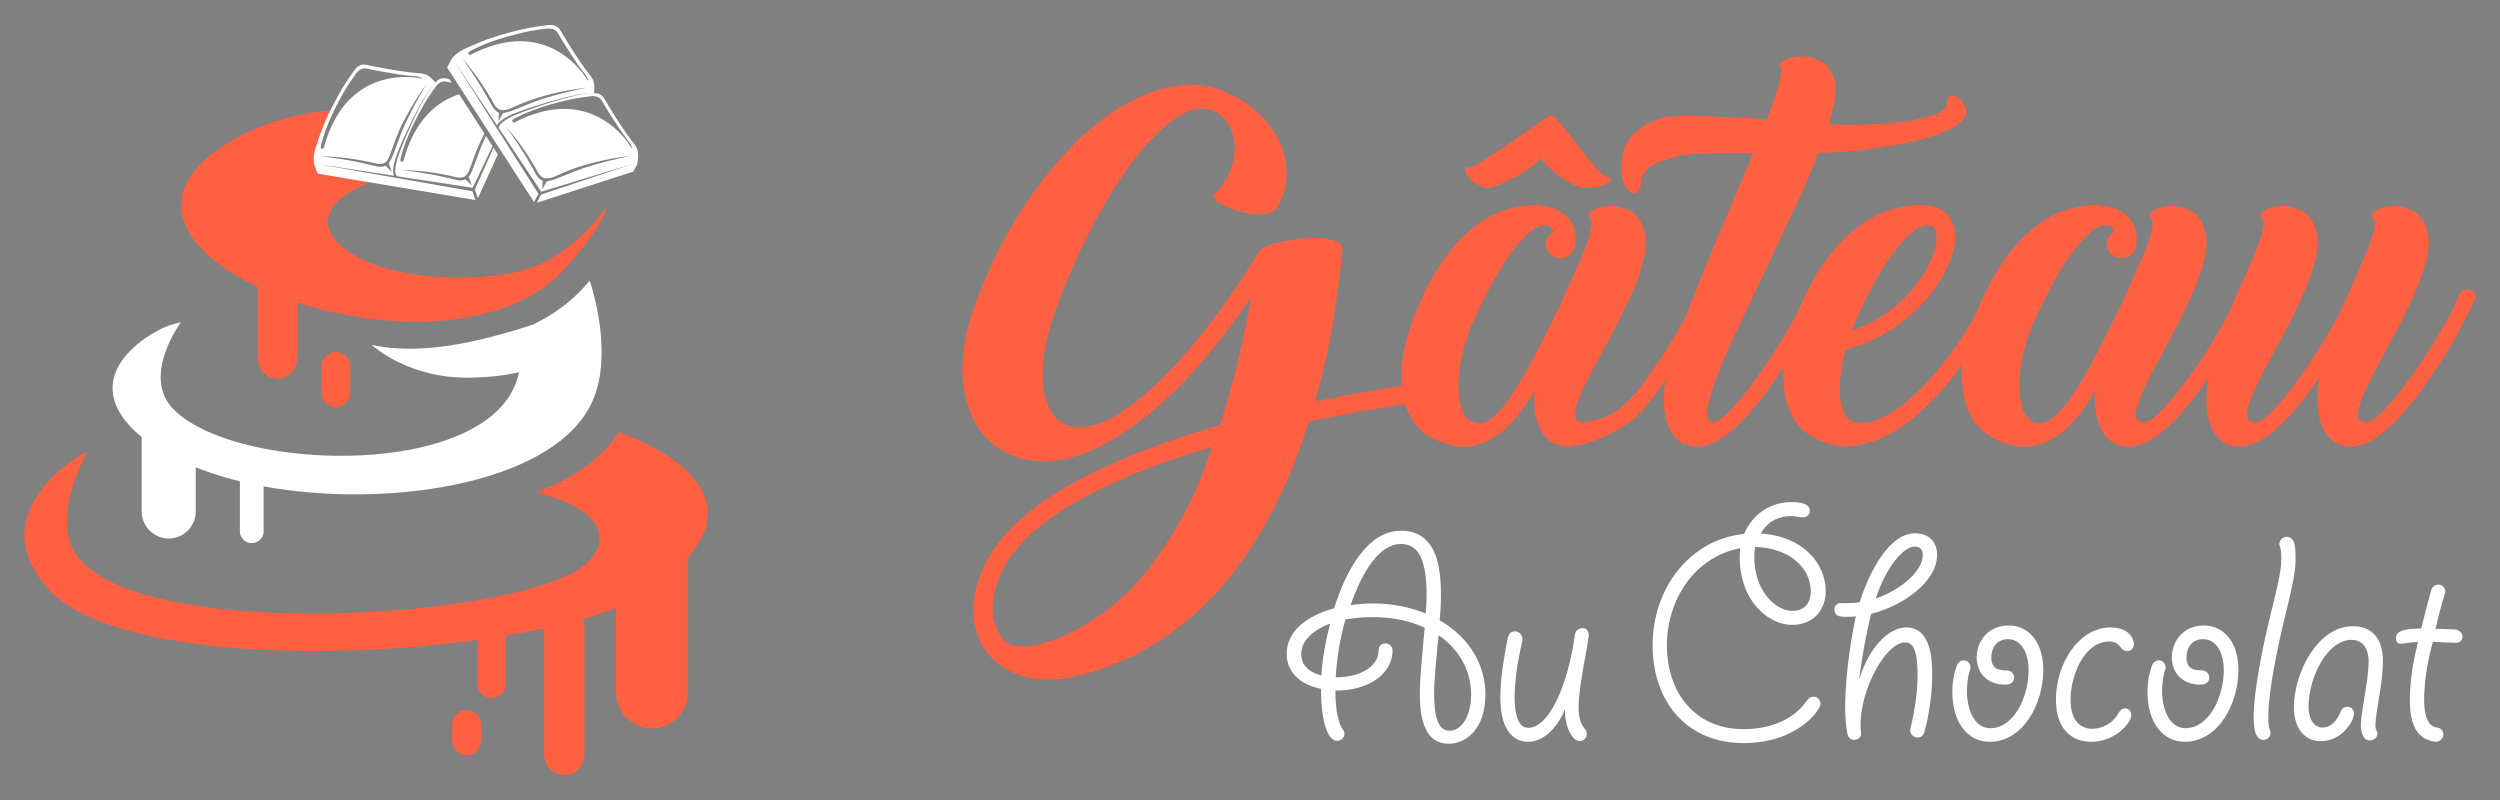
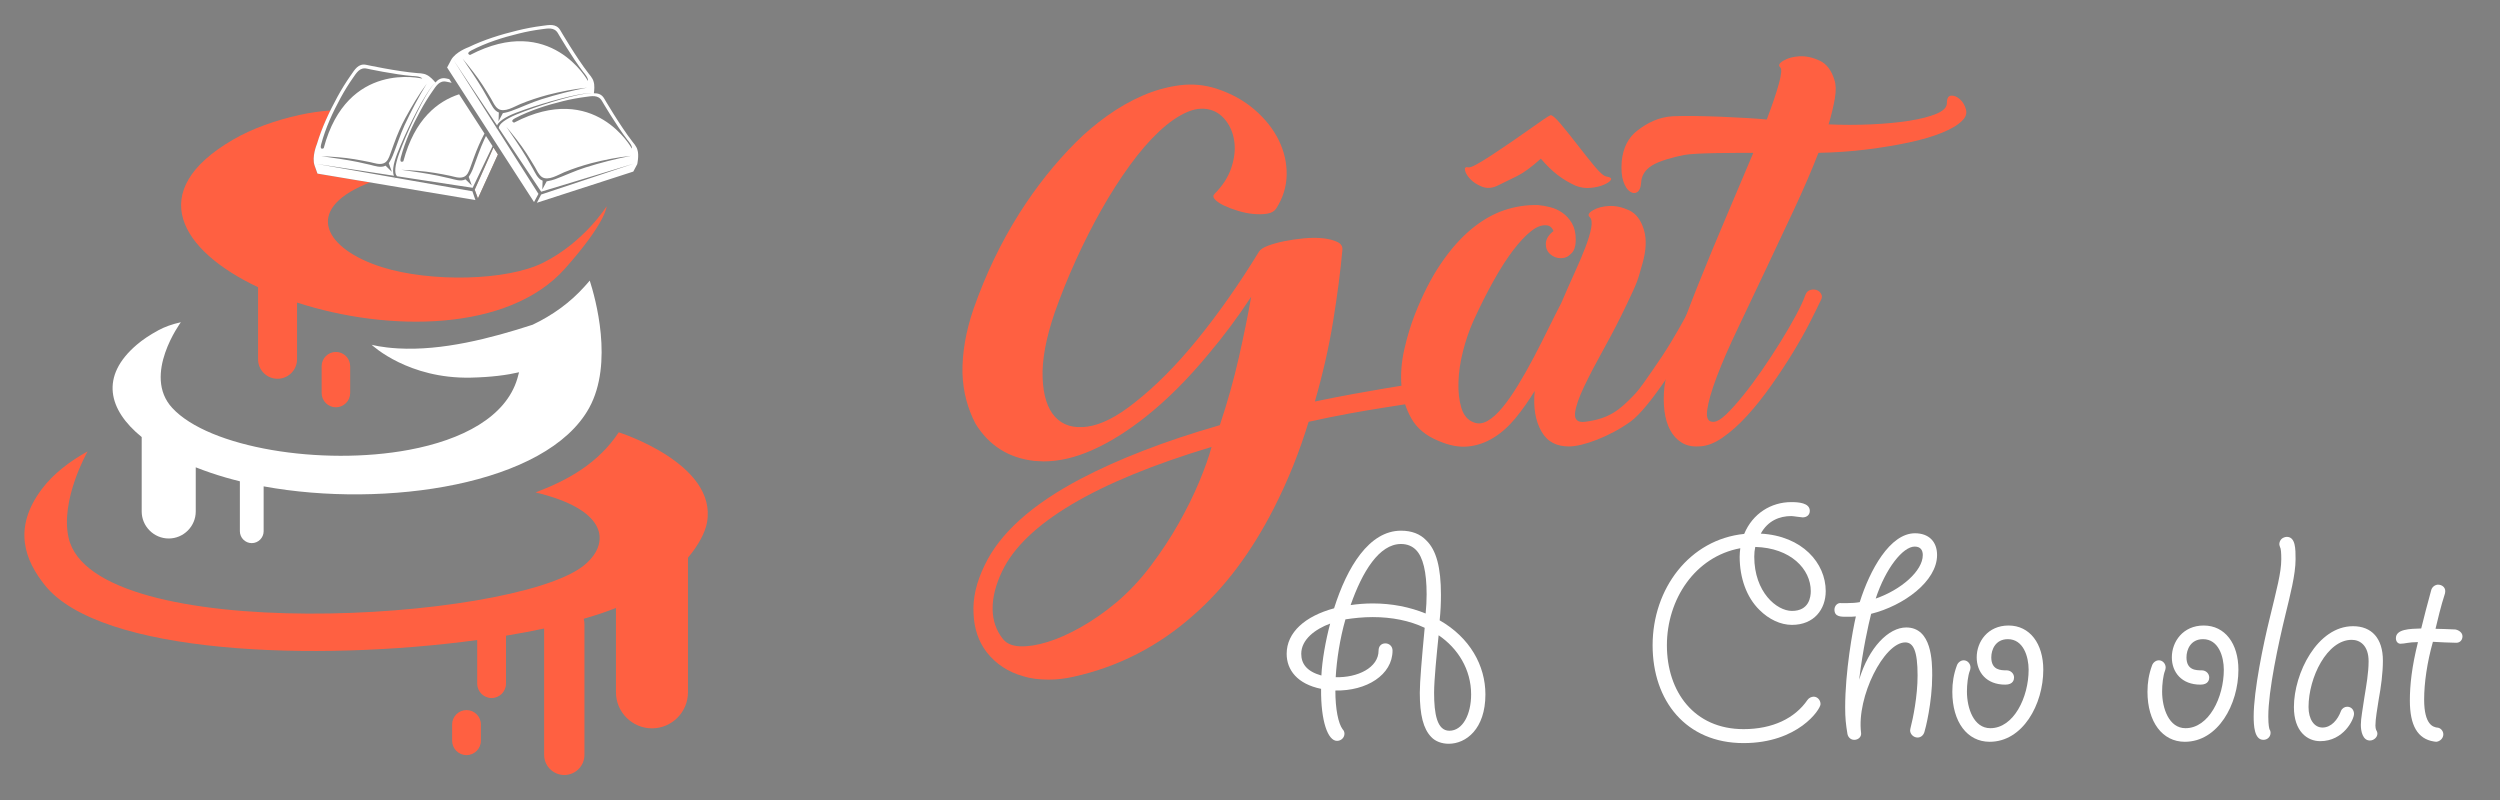
<svg xmlns="http://www.w3.org/2000/svg" version="1.1" id="Calque_1" x="0px" y="0px" width="200px" height="64px" viewBox="0 0 200 64" enable-background="new 0 0 200 64" xml:space="preserve">
  <rect x="0" y="0" width="200" height="64" fill="#808080" stroke="none" />
  <g>
    <g>
      <polygon fill="#522000" points="39.476,11.799 37.975,15.176 38.234,15.875 39.835,12.355   " />
      <path fill-rule="evenodd" clip-rule="evenodd" fill="#FFFFFF" d="M47.133,32.632c-3.39,6.163-16.303,8.064-26.042,6.277v3.59    c0,0.522-0.428,0.951-0.951,0.951H20.14c-0.523,0-0.95-0.429-0.95-0.951v-3.995c-0.385-0.095-0.762-0.194-1.133-0.302    c-0.838-0.242-1.641-0.517-2.397-0.817v3.53c0,1.191-0.973,2.164-2.162,2.164c-0.594,0-1.137-0.243-1.527-0.636    c-0.393-0.392-0.636-0.932-0.636-1.528v-5.952c-2.683-2.18-3.344-4.869-0.395-7.383c0.459-0.395,1.038-0.783,1.738-1.163    c0.5-0.271,1.094-0.485,1.791-0.638c0,0-3.115,4.223-0.692,6.853c2.945,3.198,11.96,4.661,18.943,3.355    c4.255-0.794,7.757-2.621,8.669-5.709c0.05-0.17,0.096-0.336,0.134-0.497c-0.949,0.221-2.209,0.394-3.872,0.43    c-4.959,0.102-7.819-2.533-7.922-2.631c0.046,0.012,0.798,0.219,2.126,0.293c3.521,0.198,7.372-0.797,10.755-1.895    c1.574-0.75,3.001-1.762,4.182-3.089l0.387-0.44C47.622,23.816,49.103,29.05,47.133,32.632z" />
      <g>
        <path fill-rule="evenodd" clip-rule="evenodd" fill="#FF6041" d="M56.563,41.783c-0.14,0.794-0.656,1.799-1.525,2.832v10.769     c0,1.587-1.296,2.883-2.881,2.883c-0.792,0-1.511-0.326-2.035-0.848c-0.522-0.521-0.846-1.241-0.846-2.035v-6.748     c-0.762,0.305-1.628,0.594-2.581,0.867c0.04,0.135,0.06,0.28,0.06,0.429V60.39c0,0.89-0.725,1.61-1.612,1.61     c-0.443,0-0.846-0.181-1.138-0.472c-0.293-0.292-0.474-0.694-0.474-1.139V50.282c-0.969,0.207-1.989,0.397-3.052,0.573v3.841     c0,0.632-0.519,1.147-1.15,1.147h-0.002c-0.631,0-1.151-0.516-1.151-1.147v-3.494c-12.858,1.75-30.166,1.17-34.598-4.4     c-1.525-1.916-2.631-4.49-0.223-7.688c0.91-1.209,2.219-2.209,3.656-3.004c-0.059,0.103-2.206,3.916-1.522,6.92     c1.97,8.669,35.352,6.736,41.157,2.259c1.795-1.384,2.278-3.757-1.863-5.313c-0.639-0.238-1.316-0.435-1.935-0.585     c2.626-0.989,5.013-2.338,6.654-4.805C49.503,34.587,57.393,37.08,56.563,41.783z" />
        <path fill-rule="evenodd" clip-rule="evenodd" fill="#FF6041" d="M37.321,56.806L37.321,56.806c0.633,0,1.151,0.518,1.151,1.149     v1.307c0,0.631-0.518,1.148-1.151,1.148h0c-0.633,0-1.151-0.518-1.151-1.148v-1.307C36.17,57.323,36.688,56.806,37.321,56.806     L37.321,56.806z" />
      </g>
      <g>
        <path fill-rule="evenodd" clip-rule="evenodd" fill="#FF6041" d="M48.529,16.502c0,0,0,1.238-3.324,4.98     c-4.527,5.091-14.168,5.091-21.442,2.722v4.54c0,0.857-0.699,1.557-1.558,1.557c-0.43,0-0.822-0.172-1.104-0.455     c-0.283-0.28-0.455-0.673-0.455-1.102v-5.767c-6.194-2.92-9.125-7.679-1.987-11.813c1.521-0.883,3.399-1.545,5.275-1.962     c0.833-0.183,1.681-0.306,2.502-0.366c-0.43,0.87-0.797,1.766-1.08,2.686c0,0-0.442,1.029-0.184,1.729l0.22,0.638l4.232,0.711     c-0.123,0.037-0.233,0.072-0.344,0.122c-5.029,2.099-3.288,5.202,1.276,6.649c3.852,1.213,9.985,1.117,12.929-0.369     C46.762,19.346,48.529,16.502,48.529,16.502z" />
        <path fill-rule="evenodd" clip-rule="evenodd" fill="#FF6041" d="M26.872,28.156L26.872,28.156c0.628,0,1.142,0.513,1.142,1.141     v2.146c0,0.627-0.514,1.141-1.142,1.141l0,0c-0.628,0-1.141-0.514-1.141-1.141v-2.146C25.73,28.669,26.243,28.156,26.872,28.156     L26.872,28.156z" />
      </g>
      <g>
        <g>
          <g>
            <path fill="#FFFFFF" d="M31.684,14.229l-0.007,0.019c-0.004-0.004-0.021-0.012-0.042-0.027l-6.322-1.111l6.203,0.949       c-0.023-0.053-0.043-0.116-0.055-0.189c-0.02-0.123-0.02-0.271,0-0.436c0.018-0.165,0.057-0.345,0.11-0.537       c0.054-0.193,0.123-0.396,0.204-0.607s0.171-0.432,0.268-0.659c0.192-0.452,0.41-0.929,0.634-1.405       c0.452-0.945,0.94-1.874,1.349-2.545c0.205-0.336,0.389-0.607,0.532-0.786c0.073-0.089,0.134-0.155,0.177-0.198       c0.046-0.043,0.072-0.064,0.072-0.064s-0.026,0.021-0.068,0.065c-0.043,0.044-0.103,0.11-0.173,0.203       c-0.139,0.181-0.318,0.454-0.515,0.794c-0.392,0.68-0.859,1.618-1.288,2.572c-0.216,0.477-0.419,0.957-0.601,1.413       c-0.09,0.228-0.174,0.45-0.25,0.661c-0.076,0.209-0.139,0.412-0.185,0.598c-0.049,0.188-0.082,0.361-0.097,0.516       c-0.014,0.152-0.01,0.283,0.008,0.386c0.019,0.103,0.054,0.169,0.082,0.204c0.014,0.018,0.025,0.025,0.032,0.03       c0.002,0.002,0.003,0.002,0.003,0.002l-0.009,0.021l6.066,0.926l1.592-3.336l-0.525-0.811c-0.038,0.08-0.081,0.156-0.117,0.238       c-0.367,0.783-0.646,1.649-0.942,2.426c-0.021,0.074-0.198,0.432-0.322,0.608l0.244,0.69l-0.503-0.492       c-0.374,0.196-0.85,0.016-1.237-0.074c-0.331-0.078-0.661-0.155-0.993-0.223c-0.965-0.198-1.935-0.324-2.909-0.468       c0.889,0.05,1.777,0.097,2.657,0.246c0.424,0.07,0.845,0.147,1.266,0.237c0.334,0.072,0.693,0.213,1.033,0.104       c0.334-0.108,0.455-0.454,0.563-0.755c0.101-0.281,0.201-0.561,0.303-0.838c0.235-0.648,0.51-1.285,0.834-1.896l-2.029-3.138       c-1.69,0.552-3.556,1.958-4.459,5.36c0,0-0.34,0.208-0.202-0.31c0.348-1.314,0.923-2.556,1.572-3.742       c0.293-0.538,0.616-1.062,0.967-1.563c0.282-0.402,0.543-0.874,1.114-0.75c0,0,0.161,0.034,0.414,0.086L35.94,6.328       c-0.154-0.031-0.243-0.051-0.243-0.051c-0.39-0.084-0.649,0.08-0.863,0.324C34.675,6.408,34.4,6.11,34.133,5.992       c-0.239-0.141-0.748-0.143-0.748-0.143c-1.626-0.133-4.084-0.662-4.084-0.662c-0.635-0.137-0.925,0.388-1.237,0.836       c-0.392,0.555-0.75,1.137-1.075,1.733c-0.655,1.2-1.241,2.45-1.634,3.763c0,0-0.435,1.029-0.183,1.734l0.226,0.635       l12.635,2.116l-0.241-0.702L31.684,14.229z M34.137,6.697c-0.655,1.07-1.246,2.189-1.774,3.327       c-0.365,0.784-0.624,1.657-0.941,2.423c-0.02,0.076-0.195,0.427-0.319,0.605l0.246,0.697l-0.504-0.496       c-0.375,0.202-0.853,0.02-1.242-0.072c-0.331-0.076-0.661-0.154-0.993-0.223c-0.965-0.197-1.934-0.322-2.909-0.467       c0.891,0.049,1.778,0.098,2.658,0.246c0.423,0.072,0.846,0.149,1.265,0.237c0.335,0.072,0.695,0.212,1.033,0.103       c0.336-0.107,0.456-0.453,0.564-0.754c0.1-0.281,0.202-0.559,0.303-0.838c0.256-0.709,0.556-1.411,0.919-2.071       c0.509-0.923,1.041-1.829,1.666-2.679C34.116,6.727,34.127,6.711,34.137,6.697z M25.693,11.545       c0.349-1.313,0.923-2.556,1.571-3.744c0.293-0.537,0.616-1.061,0.968-1.563c0.282-0.4,0.543-0.874,1.115-0.748       c0,0,2.212,0.477,3.678,0.595c0,0,0.631,0.001,0.761,0.206c0,0-6.017-1.494-7.89,5.563       C25.896,11.854,25.555,12.063,25.693,11.545z M31.507,14.315c0.016-0.006,0.03-0.012,0.045-0.019       c0.003,0.01,0.007,0.019,0.01,0.027L31.507,14.315z" />
            <polygon fill="#FFFFFF" points="39.476,11.799 37.975,15.176 38.234,15.875 39.835,12.355      " />
          </g>
        </g>
        <g>
          <g>
            <path fill="#FFFFFF" d="M50.996,11.994c-0.057-0.275-0.397-0.654-0.397-0.654c-1.001-1.289-2.266-3.462-2.266-3.462       c-0.2-0.345-0.498-0.423-0.823-0.418c0.035-0.247,0.071-0.652-0.023-0.931C47.43,6.258,47.09,5.883,47.09,5.883       c-1-1.289-2.266-3.463-2.266-3.463c-0.326-0.56-0.909-0.422-1.449-0.352c-0.675,0.086-1.346,0.213-2.006,0.377       c-1.328,0.323-2.645,0.732-3.88,1.328c0,0-1.055,0.373-1.406,1.033L35.768,5.4l6.953,10.763l0.355-0.653l-3.321-5.234       l-0.021,0.006c0-0.004-0.006-0.021-0.008-0.049l-3.439-5.419l3.479,5.222c0.022-0.054,0.056-0.109,0.102-0.168       c0.078-0.098,0.188-0.198,0.322-0.293c0.135-0.098,0.294-0.192,0.471-0.28c0.179-0.092,0.375-0.177,0.587-0.261       c0.21-0.082,0.435-0.164,0.667-0.246c0.462-0.164,0.963-0.326,1.465-0.478c1.002-0.304,2.018-0.57,2.79-0.722       c0.386-0.074,0.711-0.121,0.94-0.135c0.114-0.006,0.204-0.006,0.266-0.002c0.061,0.005,0.094,0.01,0.094,0.01       s-0.033-0.006-0.094-0.01c-0.061-0.002-0.15,0-0.266,0.01c-0.228,0.021-0.551,0.072-0.935,0.157       c-0.766,0.169-1.774,0.455-2.768,0.781c-0.498,0.163-0.991,0.335-1.45,0.509c-0.23,0.084-0.449,0.173-0.656,0.258       c-0.206,0.088-0.398,0.176-0.568,0.268c-0.171,0.09-0.321,0.184-0.444,0.277c-0.122,0.09-0.217,0.184-0.279,0.266       c-0.064,0.084-0.09,0.154-0.097,0.199c-0.004,0.02-0.003,0.035-0.001,0.042c0,0.005,0,0.005,0,0.005v-0.002l0,0l-0.018,0.01       l3.402,5.105l7.443-2.256l-7.445,2.482l-0.343,0.66l7.714-2.496l0.315-0.594C50.98,13.133,51.136,12.416,50.996,11.994z        M39.615,10.224c-0.005,0.009-0.01,0.019-0.015,0.026l-0.031-0.049C39.584,10.211,39.598,10.217,39.615,10.224z M43.318,7.941       c-0.827,0.26-1.646,0.66-2.426,0.939c-0.069,0.035-0.445,0.14-0.661,0.17l-0.349,0.654L39.907,9       c-0.402-0.145-0.588-0.619-0.784-0.968c-0.166-0.296-0.331-0.593-0.505-0.884c-0.504-0.848-1.065-1.646-1.614-2.463       c0.563,0.691,1.124,1.377,1.609,2.127c0.233,0.359,0.46,0.727,0.677,1.096c0.162,0.275,0.292,0.607,0.559,0.795       c0.506,0.333,1.289-0.176,1.78-0.379c0.713-0.294,1.441-0.529,2.188-0.732c1.018-0.26,2.06-0.469,3.108-0.574       c0.012-0.002,0.027-0.004,0.044-0.006C45.736,7.248,44.514,7.564,43.318,7.941z M47.034,6.477c0,0-2.953-5.453-9.431-2.078       c0,0-0.382-0.111,0.095-0.359C38.902,3.412,40.206,3,41.521,2.68c0.595-0.148,1.199-0.262,1.809-0.34       c0.484-0.062,1.009-0.187,1.303,0.316c0,0,1.139,1.957,2.041,3.117C46.674,5.773,47.099,6.241,47.034,6.477z M46.825,13.401       c-0.827,0.259-1.649,0.653-2.426,0.939c-0.071,0.034-0.453,0.139-0.667,0.169l-0.348,0.65l0.024-0.705       c-0.399-0.146-0.584-0.616-0.78-0.965c-0.166-0.295-0.33-0.592-0.504-0.884c-0.504-0.844-1.065-1.646-1.616-2.464       c0.564,0.691,1.126,1.381,1.611,2.129c0.23,0.363,0.458,0.727,0.676,1.096c0.16,0.275,0.292,0.605,0.558,0.797       c0.509,0.33,1.288-0.176,1.779-0.381c0.714-0.295,1.443-0.53,2.188-0.731c1.02-0.261,2.063-0.468,3.109-0.577       c0.013-0.002,0.026-0.002,0.044-0.004C49.244,12.708,48.022,13.024,46.825,13.401z M50.552,11.89c0,0-2.953-5.451-9.428-2.079       c0,0-0.382-0.113,0.094-0.36c1.205-0.625,2.508-1.039,3.823-1.36c0.595-0.146,1.199-0.26,1.807-0.338       c0.487-0.063,1.012-0.188,1.306,0.318c0,0,1.139,1.955,2.04,3.117C50.193,11.188,50.617,11.654,50.552,11.89z" />
          </g>
        </g>
      </g>
    </g>
    <g>
      <g>
        <path fill="#FF6041" d="M113.689,31.389c-0.026,0.205-0.109,0.392-0.25,0.559c-0.142,0.167-0.328,0.276-0.561,0.328     c-0.025,0-0.245,0.034-0.656,0.098c-0.413,0.063-0.985,0.153-1.718,0.27c-0.736,0.115-1.598,0.264-2.589,0.443     c-0.992,0.183-2.066,0.4-3.225,0.656c-0.361,1.186-0.773,2.357-1.236,3.518c-0.464,1.157-0.979,2.289-1.545,3.398     c-1.802,3.527-3.939,6.372-6.412,8.536c-2.807,2.498-6.012,4.146-9.617,4.944c-0.67,0.153-1.327,0.23-1.971,0.23     c-0.797,0-1.48-0.089-2.047-0.269c-1.209-0.337-2.188-0.98-2.935-1.932c-0.644-0.849-0.991-1.867-1.042-3.052     c-0.078-1.236,0.218-2.537,0.888-3.902c1.21-2.551,3.772-4.853,7.687-6.914c1.468-0.771,3.128-1.519,4.983-2.238     c1.854-0.722,3.901-1.405,6.142-2.05c0.618-1.853,1.125-3.662,1.525-5.427c0.399-1.762,0.727-3.38,0.985-4.847     c-0.541,0.823-1.096,1.616-1.661,2.375c-0.567,0.76-1.134,1.476-1.7,2.144c-1.674,2.035-3.374,3.734-5.098,5.099     c-1.468,1.16-2.884,2.042-4.249,2.646c-1.365,0.607-2.665,0.908-3.901,0.908c-0.13,0-0.252-0.006-0.368-0.019     c-0.115-0.012-0.238-0.018-0.367-0.018c-2.06-0.234-3.63-1.225-4.711-2.977c-0.31-0.592-0.555-1.225-0.734-1.892     c-0.181-0.668-0.283-1.391-0.31-2.163c-0.026-1.622,0.27-3.335,0.889-5.139c0.488-1.391,1.036-2.714,1.641-3.979     c0.605-1.26,1.281-2.482,2.028-3.667c1.339-2.112,2.846-4.005,4.519-5.679c0.747-0.746,1.577-1.449,2.492-2.105     c0.914-0.655,1.859-1.196,2.838-1.622c0.979-0.425,1.97-0.7,2.974-0.83c1.005-0.128,1.983-0.037,2.936,0.27     c1.185,0.387,2.201,0.948,3.051,1.682c0.85,0.732,1.493,1.544,1.931,2.433c0.438,0.888,0.649,1.811,0.638,2.761     c-0.014,0.953-0.29,1.856-0.831,2.706c-0.155,0.23-0.399,0.373-0.734,0.422c-0.335,0.053-0.702,0.06-1.1,0.021     c-0.4-0.038-0.812-0.121-1.237-0.251c-0.424-0.128-0.798-0.271-1.121-0.425c-0.321-0.155-0.559-0.316-0.714-0.483     c-0.154-0.167-0.167-0.314-0.038-0.443c0.643-0.644,1.086-1.327,1.332-2.046c0.244-0.723,0.334-1.392,0.27-2.011     c-0.064-0.617-0.251-1.158-0.559-1.621c-0.31-0.464-0.684-0.784-1.121-0.968c-0.644-0.255-1.333-0.229-2.067,0.079     c-0.733,0.311-1.494,0.83-2.278,1.564c-0.786,0.735-1.571,1.641-2.356,2.725c-0.786,1.08-1.539,2.259-2.259,3.532     c-0.722,1.274-1.403,2.62-2.047,4.035c-0.644,1.419-1.21,2.821-1.7,4.212c-0.695,2.034-1.018,3.765-0.965,5.195     c0.051,1.427,0.386,2.478,1.003,3.146c0.619,0.671,1.48,0.927,2.588,0.774c1.107-0.156,2.369-0.799,3.785-1.932     c1.674-1.314,3.348-3,5.021-5.062c1.673-2.06,3.309-4.388,4.905-6.99c0.103-0.18,0.341-0.34,0.714-0.483     c0.374-0.141,0.812-0.264,1.314-0.367c0.5-0.1,1.035-0.179,1.602-0.232c0.565-0.049,1.075-0.049,1.525,0     c0.45,0.054,0.824,0.15,1.121,0.293c0.295,0.14,0.431,0.353,0.405,0.635c-0.154,1.701-0.399,3.586-0.734,5.659     c-0.334,2.071-0.824,4.229-1.468,6.469c1.107-0.23,2.125-0.431,3.051-0.598c0.927-0.167,1.732-0.309,2.415-0.425     c0.682-0.115,1.422-0.237,2.221-0.367C113.367,30.678,113.636,30.897,113.689,31.389z M80.241,51.125     c0.283,0.361,0.739,0.554,1.371,0.581c0.629,0.022,1.364-0.091,2.201-0.349c0.836-0.258,1.731-0.657,2.685-1.199     c0.953-0.539,1.892-1.195,2.819-1.97c0.978-0.824,1.886-1.789,2.723-2.896c0.836-1.106,1.583-2.238,2.24-3.397     c0.656-1.159,1.21-2.28,1.66-3.36c0.451-1.083,0.779-2.01,0.985-2.781c-4.634,1.392-8.361,2.922-11.181,4.595     c-2.82,1.675-4.68,3.466-5.582,5.37c-0.514,1.081-0.765,2.086-0.753,3.012C79.422,49.658,79.701,50.457,80.241,51.125z" />
        <path fill="#FF6041" d="M123.665,19.53c0-0.207,0.059-0.4,0.174-0.58s0.265-0.334,0.443-0.464     c-0.127-0.308-0.335-0.463-0.617-0.463c-0.36-0.025-0.759,0.135-1.196,0.484c-0.439,0.346-0.908,0.85-1.411,1.505     c-0.502,0.656-1.023,1.468-1.563,2.433c-0.541,0.966-1.082,2.042-1.622,3.225c-0.335,0.748-0.611,1.552-0.831,2.414     c-0.22,0.863-0.342,1.688-0.366,2.473c-0.027,0.786,0.052,1.476,0.231,2.067c0.18,0.593,0.502,0.979,0.966,1.156     c0.36,0.155,0.74,0.117,1.139-0.114c0.4-0.231,0.797-0.592,1.196-1.082c0.4-0.488,0.813-1.08,1.236-1.775     c0.425-0.695,0.838-1.424,1.237-2.183c0.398-0.76,0.785-1.519,1.158-2.279c0.372-0.757,0.728-1.463,1.062-2.106     c0.361-0.848,0.716-1.651,1.063-2.412c0.347-0.761,0.638-1.442,0.869-2.049c0.23-0.604,0.386-1.117,0.462-1.542     c0.078-0.427,0.039-0.718-0.115-0.869c-0.181-0.154-0.098-0.336,0.253-0.544c0.346-0.203,0.777-0.32,1.292-0.346     c0.516-0.024,1.051,0.091,1.604,0.346c0.553,0.259,0.945,0.774,1.179,1.547c0.231,0.747,0.191,1.653-0.116,2.724     c-0.405,1.394-0.296,1.248-1.296,3.34c-0.553,1.16-1.145,2.305-1.776,3.438c-0.629,1.133-1.157,2.145-1.583,3.033     c-0.425,0.888-0.669,1.595-0.734,2.122c-0.064,0.53,0.202,0.791,0.792,0.715c1.982-0.246,2.804-0.986,3.893-2.11     c0.541-0.558,0.999-1.28,1.525-2.027c0.529-0.748,1.017-1.492,1.468-2.239s0.856-1.454,1.218-2.125     c0.361-0.668,0.615-1.224,0.772-1.661c0.078-0.206,0.206-0.335,0.387-0.386c0.179-0.052,0.346-0.052,0.501,0     c0.156,0.051,0.276,0.155,0.366,0.31c0.089,0.154,0.084,0.321-0.019,0.501c-0.208,0.438-0.503,1.036-0.888,1.796     c-0.385,0.762-0.845,1.571-1.372,2.435c-0.528,0.862-1.101,1.73-1.718,2.605c-0.618,0.878-1.684,2.306-2.476,2.877     c-1.676,1.211-3.837,2.002-4.933,1.996c-0.98-0.003-1.713-0.346-2.201-1.196c-0.49-0.851-0.67-1.933-0.541-3.246     c-0.489,0.798-1.003,1.526-1.543,2.183c-0.543,0.657-1.127,1.18-1.758,1.564c-0.633,0.387-1.3,0.62-2.011,0.695     c-0.708,0.076-1.486-0.063-2.335-0.424c-1.03-0.412-1.771-1.018-2.222-1.817c-0.451-0.799-0.715-1.666-0.791-2.606     c-0.078-0.939,0-1.918,0.23-2.935c0.232-1.018,0.516-1.95,0.851-2.801c0.618-1.569,1.306-2.915,2.067-4.035     c0.759-1.121,1.564-2.034,2.412-2.743c0.851-0.707,1.727-1.217,2.626-1.527c0.903-0.306,1.816-0.448,2.743-0.423     c0.309,0.026,0.638,0.083,0.985,0.174c0.348,0.089,0.669,0.237,0.965,0.444c0.296,0.206,0.548,0.482,0.754,0.828     c0.204,0.35,0.309,0.78,0.309,1.297c0,0.565-0.129,0.951-0.387,1.156c-0.207,0.232-0.476,0.351-0.811,0.351     c-0.311,0-0.587-0.104-0.83-0.311C123.786,20.136,123.665,19.864,123.665,19.53z M124.041,9.217     c0.127-0.026,0.398,0.208,0.812,0.695c0.41,0.49,0.854,1.044,1.333,1.662c0.477,0.616,0.932,1.19,1.37,1.719     c0.436,0.526,0.759,0.805,0.965,0.829c0.31,0.052,0.425,0.143,0.348,0.271c-0.078,0.131-0.264,0.258-0.56,0.386     c-0.297,0.13-0.651,0.213-1.061,0.251c-0.412,0.04-0.813-0.019-1.199-0.172c-0.514-0.233-0.99-0.516-1.428-0.851     c-0.44-0.335-0.89-0.771-1.354-1.313c-0.745,0.669-1.376,1.134-1.893,1.389c-0.514,0.259-1.041,0.516-1.583,0.774     c-0.437,0.206-0.85,0.23-1.235,0.075c-0.386-0.154-0.695-0.353-0.929-0.599c-0.23-0.242-0.372-0.476-0.423-0.694     s0.038-0.304,0.271-0.252c0.102,0.027,0.328-0.058,0.674-0.25c0.35-0.193,0.748-0.437,1.197-0.734     c0.452-0.294,0.941-0.625,1.469-0.984c0.528-0.36,1.018-0.701,1.468-1.022c0.449-0.322,0.838-0.593,1.159-0.812     C123.763,9.365,123.961,9.243,124.041,9.217z" />
        <path fill="#FF6041" d="M131.286,14.651c-0.027,0.361-0.127,0.599-0.303,0.714c-0.175,0.116-0.372,0.104-0.584-0.038     c-0.215-0.142-0.391-0.411-0.529-0.812c-0.138-0.397-0.182-0.933-0.132-1.603c0.102-1.082,0.52-1.906,1.255-2.471     c0.735-0.567,1.674-1.087,2.86-1.142c1.886-0.086,5.894,0.108,7.489,0.262c0.438-1.157,0.76-2.109,0.967-2.856     c0.205-0.746,0.245-1.183,0.115-1.312c-0.179-0.155-0.098-0.337,0.254-0.541c0.346-0.206,0.776-0.322,1.293-0.35     c0.515-0.023,1.048,0.092,1.602,0.35c0.553,0.257,0.945,0.771,1.18,1.543c0.127,0.361,0.139,0.852,0.037,1.469     c-0.105,0.617-0.271,1.313-0.502,2.085c1.132,0.052,2.264,0.052,3.398,0c1.132-0.052,2.148-0.146,3.051-0.288     c0.902-0.143,1.629-0.329,2.185-0.562c0.552-0.233,0.829-0.514,0.829-0.85c0-0.386,0.116-0.584,0.35-0.599     c0.229-0.014,0.46,0.083,0.694,0.291c0.23,0.205,0.391,0.476,0.481,0.81c0.09,0.334-0.019,0.645-0.329,0.927     c-0.335,0.337-0.869,0.651-1.602,0.947c-0.734,0.297-1.61,0.554-2.626,0.771c-1.018,0.219-2.143,0.406-3.38,0.561     c-1.236,0.155-2.525,0.245-3.863,0.271c-0.54,1.391-1.191,2.898-1.949,4.52c-0.762,1.622-1.522,3.238-2.281,4.846     c-0.759,1.61-1.493,3.156-2.2,4.637c-0.71,1.48-1.275,2.779-1.7,3.899c-0.424,1.121-0.682,2.018-0.772,2.685     c-0.091,0.671,0.096,0.978,0.562,0.927c0.255-0.024,0.583-0.231,0.983-0.616c0.399-0.386,0.845-0.885,1.334-1.489     c0.488-0.604,0.99-1.279,1.506-2.027c0.514-0.745,1.001-1.491,1.467-2.239c0.465-0.745,0.874-1.454,1.237-2.124     c0.36-0.669,0.618-1.224,0.771-1.662c0.079-0.205,0.206-0.333,0.388-0.385c0.179-0.052,0.347-0.052,0.503,0     c0.153,0.052,0.274,0.155,0.364,0.31c0.091,0.154,0.083,0.321-0.018,0.5c-0.205,0.438-0.503,1.037-0.888,1.798     c-0.388,0.76-0.846,1.57-1.373,2.433c-0.527,0.863-1.1,1.731-1.719,2.606c-0.617,0.877-1.256,1.676-1.91,2.396     c-0.656,0.72-1.321,1.313-1.989,1.775c-0.672,0.466-1.314,0.695-1.931,0.695c-0.516,0.025-0.959-0.075-1.334-0.309     c-0.373-0.232-0.677-0.56-0.907-0.985c-0.232-0.424-0.386-0.938-0.463-1.544c-0.077-0.604-0.077-1.256,0-1.951     c0.101-0.798,0.405-1.925,0.906-3.38c0.503-1.454,1.102-3.051,1.798-4.789c0.694-1.738,1.435-3.528,2.22-5.369     c0.786-1.839,1.512-3.558,2.183-5.156c-1.339,0-4.633-0.01-5.547,0.17c-0.916,0.18-2.01,0.494-2.563,0.843     C131.6,13.589,131.31,14.059,131.286,14.651z" />
-         <path fill="#FF6041" d="M159.768,23.238c0.31,0.207,0.385,0.488,0.232,0.85c-0.438,0.927-0.961,1.898-1.565,2.916     c-0.605,1.018-1.288,2.007-2.048,2.973s-1.563,1.855-2.413,2.666c-0.851,0.811-1.732,1.474-2.646,1.99     c-0.916,0.515-1.849,0.851-2.801,1.005c-0.953,0.151-1.895,0.036-2.819-0.349c-1.031-0.412-1.771-1.012-2.22-1.796     c-0.453-0.786-0.717-1.655-0.794-2.608c-0.076-0.952,0-1.938,0.232-2.954c0.232-1.018,0.515-1.95,0.849-2.801     c0.618-1.569,1.308-2.902,2.068-3.997c0.759-1.095,1.563-1.988,2.413-2.684s1.725-1.212,2.628-1.546     c0.899-0.334,1.813-0.502,2.742-0.502c0.95,0,1.652,0.231,2.104,0.693c0.448,0.465,0.675,1.069,0.675,1.815     c0,0.749-0.205,1.573-0.618,2.473c-0.412,0.901-1,1.783-1.756,2.647c-0.761,0.864-1.681,1.647-2.763,2.354     c-1.081,0.71-2.292,1.244-3.631,1.603c-0.181,0.672-0.31,1.334-0.386,1.989c-0.077,0.656-0.093,1.258-0.04,1.797     c0.054,0.541,0.176,0.991,0.367,1.353c0.194,0.36,0.485,0.579,0.869,0.654c0.567,0.104,1.18,0.021,1.834-0.251     c0.658-0.27,1.328-0.674,2.011-1.215s1.351-1.171,2.009-1.893c0.654-0.722,1.273-1.48,1.854-2.279     c0.577-0.798,1.094-1.588,1.544-2.375c0.45-0.785,0.803-1.512,1.062-2.184c0.077-0.205,0.214-0.346,0.406-0.424     C159.361,23.083,159.562,23.108,159.768,23.238z M148.45,25.67c-0.129,0.284-0.23,0.542-0.308,0.772     c1.544-0.541,2.814-1.278,3.804-2.22c0.993-0.938,1.733-1.867,2.221-2.781c0.489-0.915,0.74-1.705,0.755-2.377     c0.012-0.668-0.211-1.016-0.677-1.041c-0.697-0.025-1.571,0.645-2.628,2.009C150.564,21.397,149.506,23.276,148.45,25.67z" />
-         <path fill="#FF6041" d="M168.534,19.53c0-0.207,0.059-0.4,0.174-0.58c0.118-0.18,0.264-0.334,0.445-0.464     c-0.13-0.308-0.335-0.463-0.619-0.463c-0.36-0.025-0.758,0.135-1.196,0.484c-0.438,0.346-0.908,0.85-1.409,1.505     c-0.503,0.656-1.023,1.468-1.565,2.433c-0.541,0.966-1.08,2.042-1.624,3.225c-0.333,0.748-0.608,1.552-0.827,2.414     c-0.22,0.863-0.342,1.688-0.367,2.473c-0.025,0.786,0.051,1.476,0.23,2.067c0.182,0.593,0.504,0.979,0.964,1.156     c0.364,0.155,0.743,0.117,1.143-0.114c0.397-0.231,0.797-0.592,1.195-1.082c0.4-0.488,0.813-1.08,1.238-1.775     s0.835-1.424,1.235-2.183c0.398-0.76,0.784-1.519,1.157-2.279c0.374-0.757,0.729-1.463,1.063-2.106     c0.36-0.848,0.715-1.651,1.062-2.412c0.348-0.761,0.639-1.442,0.87-2.049c0.23-0.604,0.385-1.117,0.463-1.542     c0.077-0.427,0.039-0.718-0.115-0.869c-0.183-0.154-0.097-0.336,0.251-0.544c0.349-0.203,0.779-0.32,1.294-0.346     c0.515-0.024,1.049,0.091,1.603,0.346c0.555,0.259,0.947,0.774,1.179,1.547c0.23,0.747,0.193,1.653-0.117,2.724     c-0.31,1.068-0.74,2.182-1.293,3.34c-0.555,1.16-1.146,2.305-1.776,3.438s-1.159,2.145-1.585,3.033     c-0.425,0.888-0.669,1.595-0.733,2.122c-0.066,0.53,0.199,0.766,0.79,0.715c0.234-0.024,0.556-0.231,0.967-0.616     c0.413-0.386,0.861-0.885,1.354-1.489c0.489-0.604,0.996-1.279,1.524-2.027c0.528-0.745,1.019-1.491,1.467-2.239     c0.452-0.745,0.857-1.454,1.218-2.124c0.361-0.669,0.617-1.224,0.772-1.662c0.078-0.205,0.206-0.333,0.386-0.385     s0.348-0.052,0.502,0c0.157,0.052,0.278,0.155,0.368,0.31c0.089,0.154,0.083,0.321-0.021,0.5     c-0.207,0.438-0.502,1.037-0.888,1.798c-0.385,0.76-0.845,1.57-1.371,2.433c-0.528,0.863-1.102,1.731-1.72,2.606     c-0.615,0.877-1.254,1.676-1.909,2.396c-0.659,0.72-1.321,1.313-1.99,1.775c-0.671,0.466-1.314,0.695-1.931,0.695     c-0.981,0.053-1.713-0.346-2.202-1.196s-0.671-1.933-0.541-3.246c-0.489,0.798-1.005,1.526-1.546,2.183     c-0.539,0.657-1.126,1.18-1.756,1.564c-0.633,0.387-1.301,0.62-2.007,0.695c-0.71,0.076-1.49-0.063-2.338-0.424     c-1.031-0.412-1.771-1.018-2.223-1.817c-0.451-0.799-0.714-1.666-0.791-2.606c-0.078-0.939,0-1.918,0.232-2.935     c0.229-1.018,0.513-1.95,0.849-2.801c0.619-1.569,1.307-2.915,2.067-4.035c0.758-1.121,1.563-2.034,2.414-2.743     c0.85-0.707,1.724-1.217,2.626-1.527c0.899-0.306,1.813-0.448,2.741-0.423c0.309,0.026,0.638,0.083,0.984,0.174     c0.349,0.089,0.669,0.237,0.966,0.444c0.298,0.206,0.547,0.482,0.754,0.828c0.206,0.35,0.31,0.78,0.31,1.297     c0,0.565-0.131,0.951-0.388,1.156c-0.205,0.232-0.475,0.351-0.811,0.351c-0.309,0-0.586-0.104-0.831-0.311     C168.657,20.136,168.534,19.864,168.534,19.53z" />
-         <path fill="#FF6041" d="M197.965,24.009c-0.207,0.438-0.502,1.037-0.888,1.798c-0.388,0.76-0.844,1.57-1.372,2.433     c-0.527,0.863-1.1,1.731-1.718,2.606c-0.618,0.877-1.255,1.676-1.913,2.396c-0.655,0.72-1.318,1.313-1.989,1.775     c-0.669,0.466-1.312,0.695-1.932,0.695c-0.514,0.025-0.957-0.075-1.33-0.309c-0.373-0.232-0.677-0.56-0.908-0.985     c-0.233-0.424-0.387-0.938-0.463-1.544c-0.077-0.604-0.077-1.256,0-1.951c0-0.129,0.012-0.252,0.038-0.367     c0.024-0.115,0.052-0.236,0.077-0.367c-0.49,0.723-0.998,1.409-1.525,2.067c-0.529,0.656-1.063,1.242-1.604,1.756     c-0.54,0.517-1.082,0.929-1.622,1.237c-0.539,0.309-1.057,0.463-1.545,0.463c-0.517,0.025-0.96-0.075-1.332-0.309     c-0.374-0.232-0.676-0.56-0.909-0.985c-0.231-0.424-0.386-0.938-0.463-1.544c-0.077-0.604-0.077-1.256,0-1.951     c0.104-0.851,0.303-1.752,0.599-2.703c0.295-0.952,0.639-1.906,1.023-2.86c0.386-0.95,0.778-1.873,1.179-2.76     c0.398-0.889,0.746-1.694,1.041-2.414c0.297-0.721,0.504-1.326,0.62-1.815s0.081-0.823-0.098-1.003     c-0.179-0.154-0.097-0.336,0.252-0.544c0.346-0.203,0.778-0.32,1.293-0.346c0.515-0.024,1.049,0.091,1.604,0.346     c0.553,0.259,0.945,0.774,1.176,1.547c0.233,0.747,0.195,1.653-0.116,2.724c-0.308,1.068-0.74,2.182-1.293,3.34     c-0.553,1.16-1.145,2.305-1.776,3.438s-1.158,2.145-1.583,3.033c-0.426,0.888-0.671,1.595-0.733,2.122     c-0.065,0.53,0.199,0.766,0.791,0.715c0.31-0.024,0.76-0.346,1.353-0.965c0.591-0.617,1.218-1.383,1.873-2.297     c0.656-0.915,1.3-1.879,1.931-2.897c0.631-1.017,1.151-1.925,1.565-2.723c0.384-0.902,0.764-1.764,1.139-2.588     c0.371-0.825,0.694-1.578,0.965-2.26c0.271-0.684,0.457-1.256,0.56-1.719c0.104-0.464,0.065-0.774-0.116-0.926     c-0.18-0.154-0.094-0.336,0.252-0.544c0.347-0.203,0.778-0.32,1.294-0.346c0.516-0.024,1.05,0.091,1.604,0.346     c0.554,0.259,0.946,0.774,1.178,1.547c0.232,0.747,0.191,1.653-0.114,2.724c-0.312,1.068-0.742,2.182-1.295,3.34     c-0.556,1.16-1.148,2.305-1.778,3.438c-0.629,1.133-1.157,2.145-1.583,3.033c-0.425,0.888-0.669,1.595-0.734,2.122     c-0.064,0.53,0.2,0.766,0.792,0.715c0.231-0.024,0.553-0.231,0.966-0.616c0.412-0.386,0.863-0.885,1.352-1.489     c0.488-0.604,0.992-1.279,1.507-2.027c0.516-0.745,1.004-1.491,1.468-2.239c0.463-0.745,0.876-1.454,1.237-2.124     c0.357-0.669,0.616-1.224,0.771-1.662c0.079-0.205,0.206-0.333,0.386-0.385c0.182-0.052,0.349-0.052,0.502,0     c0.157,0.052,0.278,0.155,0.367,0.31C198.075,23.663,198.069,23.83,197.965,24.009z" />
      </g>
      <g>
        <path fill="#FFFFFF" d="M118.833,55.551c0,2.78-1.559,3.95-2.937,3.95c-0.545,0-1.064-0.183-1.402-0.546     c-0.624-0.65-0.91-1.741-0.91-3.535c0-0.885,0.156-2.702,0.391-5.196c-1.195-0.571-2.625-0.857-4.157-0.857     c-0.78,0-1.508,0.079-2.183,0.182c-0.442,1.533-0.702,3.249-0.779,4.626c1.741,0.051,3.43-0.752,3.43-2.133     c0-0.336,0.207-0.572,0.545-0.572c0.311,0,0.572,0.236,0.572,0.572c0,1.949-2.08,3.25-4.574,3.199     c0,1.507,0.236,2.621,0.573,3.091c0.104,0.104,0.155,0.233,0.155,0.364c0,0.31-0.26,0.573-0.597,0.573     c-0.727,0-1.299-1.561-1.273-4.162c-1.897-0.388-2.754-1.506-2.754-2.803c0-1.717,1.48-3.014,3.793-3.64     c1.04-3.299,2.806-6.209,5.353-6.209c0.857,0,1.532,0.258,2.026,0.779c0.807,0.78,1.17,2.183,1.17,4.338     c0,0.651-0.025,1.328-0.104,2.053C117.587,51.004,118.833,53.239,118.833,55.551z M104.1,52.304c0,0.776,0.417,1.402,1.611,1.738     c0.052-1.166,0.338-2.805,0.702-4.155C105.218,50.328,104.1,51.159,104.1,52.304z M108.05,48.405     c0.546-0.078,1.144-0.13,1.767-0.13c1.532,0,2.962,0.286,4.235,0.805c0.051-0.519,0.078-1.038,0.078-1.533     c0-1.794-0.287-2.986-0.857-3.559c-0.287-0.286-0.676-0.468-1.196-0.468C110.335,43.521,108.985,45.73,108.05,48.405z      M115.949,58.459c1.064,0,1.741-1.299,1.741-2.908c0-2.002-1.066-3.689-2.599-4.73c-0.154,1.508-0.363,3.561-0.363,4.6     C114.728,57.109,114.962,58.459,115.949,58.459z" />
-         <path fill="#FFFFFF" d="M121.792,51.237c-0.261,1.143-0.624,2.937-0.624,4.548c0,1.194,0.234,2.442,1.093,2.442     c1.663,0,3.169-3.378,3.738-7.484c0.054-0.313,0.287-0.493,0.678-0.493c0.261,0,0.47,0.337,0.417,0.65     c-0.027,0.259-0.184,1.247-0.366,2.128c-0.231,1.406-0.441,2.601-0.441,3.509c0,0.832,0.156,1.403,0.52,1.794     c0.104,0.128,0.132,0.26,0.132,0.39c0,0.312-0.261,0.571-0.573,0.571c-0.545,0-1.194-1.09-1.169-2.545     c-0.675,1.61-1.792,2.596-2.935,2.596c-0.938,0-2.236-0.597-2.236-3.558c0-1.743,0.39-3.69,0.573-4.626     c0.052-0.234,0.129-0.651,0.597-0.651c0.337,0,0.598,0.288,0.598,0.6V51.237z" />
        <path fill="#FFFFFF" d="M139.173,44.533c0-0.232,0.024-0.466,0.051-0.675c-3.638,0.675-5.872,4.104-5.872,7.767     c0,3.716,2.183,6.706,6.132,6.706c2.312,0,4.104-0.858,5.117-2.339c0.107-0.155,0.312-0.258,0.497-0.258     c0.283,0,0.545,0.258,0.545,0.597c0,0.416-1.793,3.117-6.159,3.117c-4.597,0-7.275-3.379-7.275-7.823     c0-4.544,2.962-8.469,7.326-8.912c0.678-1.635,2.158-2.544,3.769-2.544c0.547,0,1.48,0.051,1.48,0.701     c0,0.338-0.26,0.521-0.571,0.521c-0.13,0-0.754-0.105-0.909-0.105c-0.936,0-1.871,0.364-2.442,1.404     c3.326,0.182,5.196,2.363,5.196,4.6c0,1.456-0.934,2.701-2.702,2.701c-0.911,0-1.845-0.442-2.598-1.194     C139.719,47.782,139.173,46.223,139.173,44.533z M144.862,47.289c0-1.767-1.611-3.457-4.441-3.534     c-0.052,0.233-0.08,0.492-0.08,0.778c0,2.832,1.792,4.34,3.015,4.34C144.733,48.873,144.862,47.755,144.862,47.289z" />
        <path fill="#FFFFFF" d="M147.797,58.721c-0.13-0.78-0.183-1.273-0.183-2.132c0-2.855,0.599-6.182,0.856-7.274     c-0.182,0.026-0.469,0.026-0.7,0.026c-0.469,0-1.014,0.025-1.014-0.572c0-0.313,0.26-0.572,0.545-0.52h0.495     c0.338,0,0.699-0.025,0.984-0.079c0.807-2.572,2.418-5.508,4.419-5.508c1.117,0,1.767,0.677,1.767,1.741     c0,2.104-2.676,4.053-5.274,4.703c-0.234,0.936-0.651,2.78-0.961,5.274c0.778-2.599,2.365-4.183,3.767-4.183     c2.055,0,2.079,2.728,2.079,3.844c0,2.156-0.544,4.289-0.624,4.522c-0.078,0.258-0.284,0.44-0.545,0.44     c-0.338,0-0.598-0.284-0.598-0.57c0-0.052,0.024-0.104,0.024-0.157c0.21-0.805,0.573-2.571,0.573-4.235     c0-1.974-0.338-2.648-0.988-2.648c-1.687,0-3.896,4.341-3.533,7.224c0.052,0.311-0.207,0.571-0.545,0.571     C148.055,59.188,147.847,58.979,147.797,58.721z M150.055,47.887c2.029-0.703,3.768-2.209,3.768-3.483     c0-0.389-0.181-0.677-0.647-0.677C152.241,43.727,150.86,45.442,150.055,47.887z" />
        <path fill="#FFFFFF" d="M163.463,53.577c0,2.777-1.64,5.766-4.289,5.766c-1.794,0-2.988-1.583-2.988-4.002     c0-0.728,0.104-1.401,0.364-2.102c0.078-0.235,0.311-0.415,0.545-0.415c0.312,0,0.544,0.282,0.544,0.57     c0,0.103-0.022,0.183-0.05,0.26c-0.156,0.388-0.234,1.117-0.234,1.663c0,1.351,0.545,2.938,1.872,2.938     c1.87,0,3.063-2.47,3.063-4.678c0-1.041-0.416-2.444-1.661-2.444c-0.986,0-1.326,0.833-1.326,1.453c0,1.04,0.781,1.04,1.223,1.04     c0.336,0,0.598,0.262,0.598,0.572c0,0.157-0.053,0.573-0.703,0.573c-1.508,0-2.285-0.988-2.285-2.186     c0-1.244,0.884-2.544,2.546-2.544C162.395,50.042,163.463,51.498,163.463,53.577z" />
-         <path fill="#FFFFFF" d="M170.709,51.521c0,0.313-0.208,0.573-0.546,0.573c-0.182,0-0.364-0.104-0.495-0.285     c-0.18-0.261-0.441-0.493-0.909-0.493c-2.024,0-3.116,2.726-3.116,4.648c0,2.08,1.168,2.34,1.741,2.34     c0.702,0,1.611-0.364,2.131-1.301c0.103-0.18,0.26-0.336,0.493-0.336c0.312,0,0.493,0.259,0.493,0.597     c0,0.495-1.221,2.078-3.196,2.078c-1.612,0-2.83-1.038-2.83-3.378c0-2.833,1.791-5.767,4.364-5.767     c1.066,0,1.584,0.441,1.792,0.961C170.682,51.265,170.709,51.419,170.709,51.521z" />
        <path fill="#FFFFFF" d="M179.073,53.577c0,2.777-1.635,5.766-4.288,5.766c-1.791,0-2.987-1.583-2.987-4.002     c0-0.728,0.106-1.401,0.364-2.102c0.077-0.235,0.311-0.415,0.545-0.415c0.313,0,0.546,0.282,0.546,0.57     c0,0.103-0.026,0.183-0.052,0.26c-0.155,0.388-0.232,1.117-0.232,1.663c0,1.351,0.546,2.938,1.87,2.938     c1.871,0,3.066-2.47,3.066-4.678c0-1.041-0.416-2.444-1.663-2.444c-0.988,0-1.324,0.833-1.324,1.453     c0,1.04,0.776,1.04,1.221,1.04c0.337,0,0.599,0.262,0.599,0.572c0,0.157-0.054,0.573-0.703,0.573     c-1.507,0-2.288-0.988-2.288-2.186c0-1.244,0.885-2.544,2.548-2.544C178.008,50.042,179.073,51.498,179.073,53.577z" />
        <path fill="#FFFFFF" d="M182.944,42.949c0.702,0,0.702,0.961,0.702,1.792c0,1.222-0.442,2.909-0.807,4.416     c-0.571,2.341-1.375,6.083-1.375,8.159c0,0.729,0.075,0.961,0.103,1.041c0.051,0.077,0.079,0.154,0.079,0.26     c0,0.338-0.262,0.571-0.574,0.571c-0.728,0-0.778-1.144-0.778-1.872c0-2.076,0.778-5.818,1.273-7.818     c0.57-2.365,0.935-3.69,0.935-4.757c0-0.521-0.025-0.857-0.104-0.986c-0.024-0.08-0.052-0.154-0.052-0.208     c0-0.262,0.155-0.469,0.363-0.545C182.763,42.973,182.866,42.949,182.944,42.949z" />
        <path fill="#FFFFFF" d="M190.632,52.849c0,0.986-0.153,2.13-0.337,3.116c-0.104,0.678-0.262,1.561-0.262,2.08     c0,0.157,0.028,0.26,0.054,0.338c0.052,0.104,0.104,0.182,0.104,0.313c0,0.283-0.285,0.545-0.598,0.545     c-0.57,0-0.726-0.729-0.726-1.247c0-0.546,0.155-1.273,0.284-2.208c0.157-0.961,0.337-1.976,0.337-2.886     c0-1.247-0.674-1.714-1.35-1.714c-1.976,0-3.455,3.013-3.455,5.377c0,0.963,0.438,1.64,1.117,1.64     c0.701,0,1.221-0.625,1.479-1.326c0.081-0.208,0.289-0.339,0.494-0.339c0.341,0,0.548,0.262,0.548,0.572     c0,0.44-0.833,2.183-2.703,2.183c-1.039,0-2.105-0.78-2.105-2.729c0-2.701,1.872-6.468,4.729-6.468     C189.724,50.095,190.632,51.056,190.632,52.849z" />
        <path fill="#FFFFFF" d="M194.893,59.343c-0.027,0-0.155-0.024-0.184-0.024c-1.298-0.206-1.92-1.273-1.92-3.275     c0-1.247,0.156-2.7,0.648-4.676c-0.754,0-1.039,0.131-1.401,0.131c-0.184,0-0.365-0.156-0.365-0.442     c0-0.728,1.091-0.753,2.026-0.78c0.208-0.857,0.52-2.052,0.807-3.092c0.077-0.233,0.283-0.391,0.518-0.414     c0.338,0,0.598,0.208,0.598,0.52c0,0.101-0.025,0.233-0.052,0.283c-0.259,0.78-0.598,2.157-0.727,2.73     c0.363,0,0.882,0.025,1.585,0.053c0.286,0.052,0.572,0.257,0.572,0.545c0,0.311-0.209,0.519-0.494,0.519     c-0.491,0-1.379-0.052-1.872-0.077c-0.468,1.662-0.701,3.299-0.701,4.623c0,2.053,0.754,2.186,1.013,2.237     c0.286,0,0.522,0.257,0.522,0.544C195.466,59.059,195.205,59.318,194.893,59.343z" />
      </g>
    </g>
  </g>
</svg>